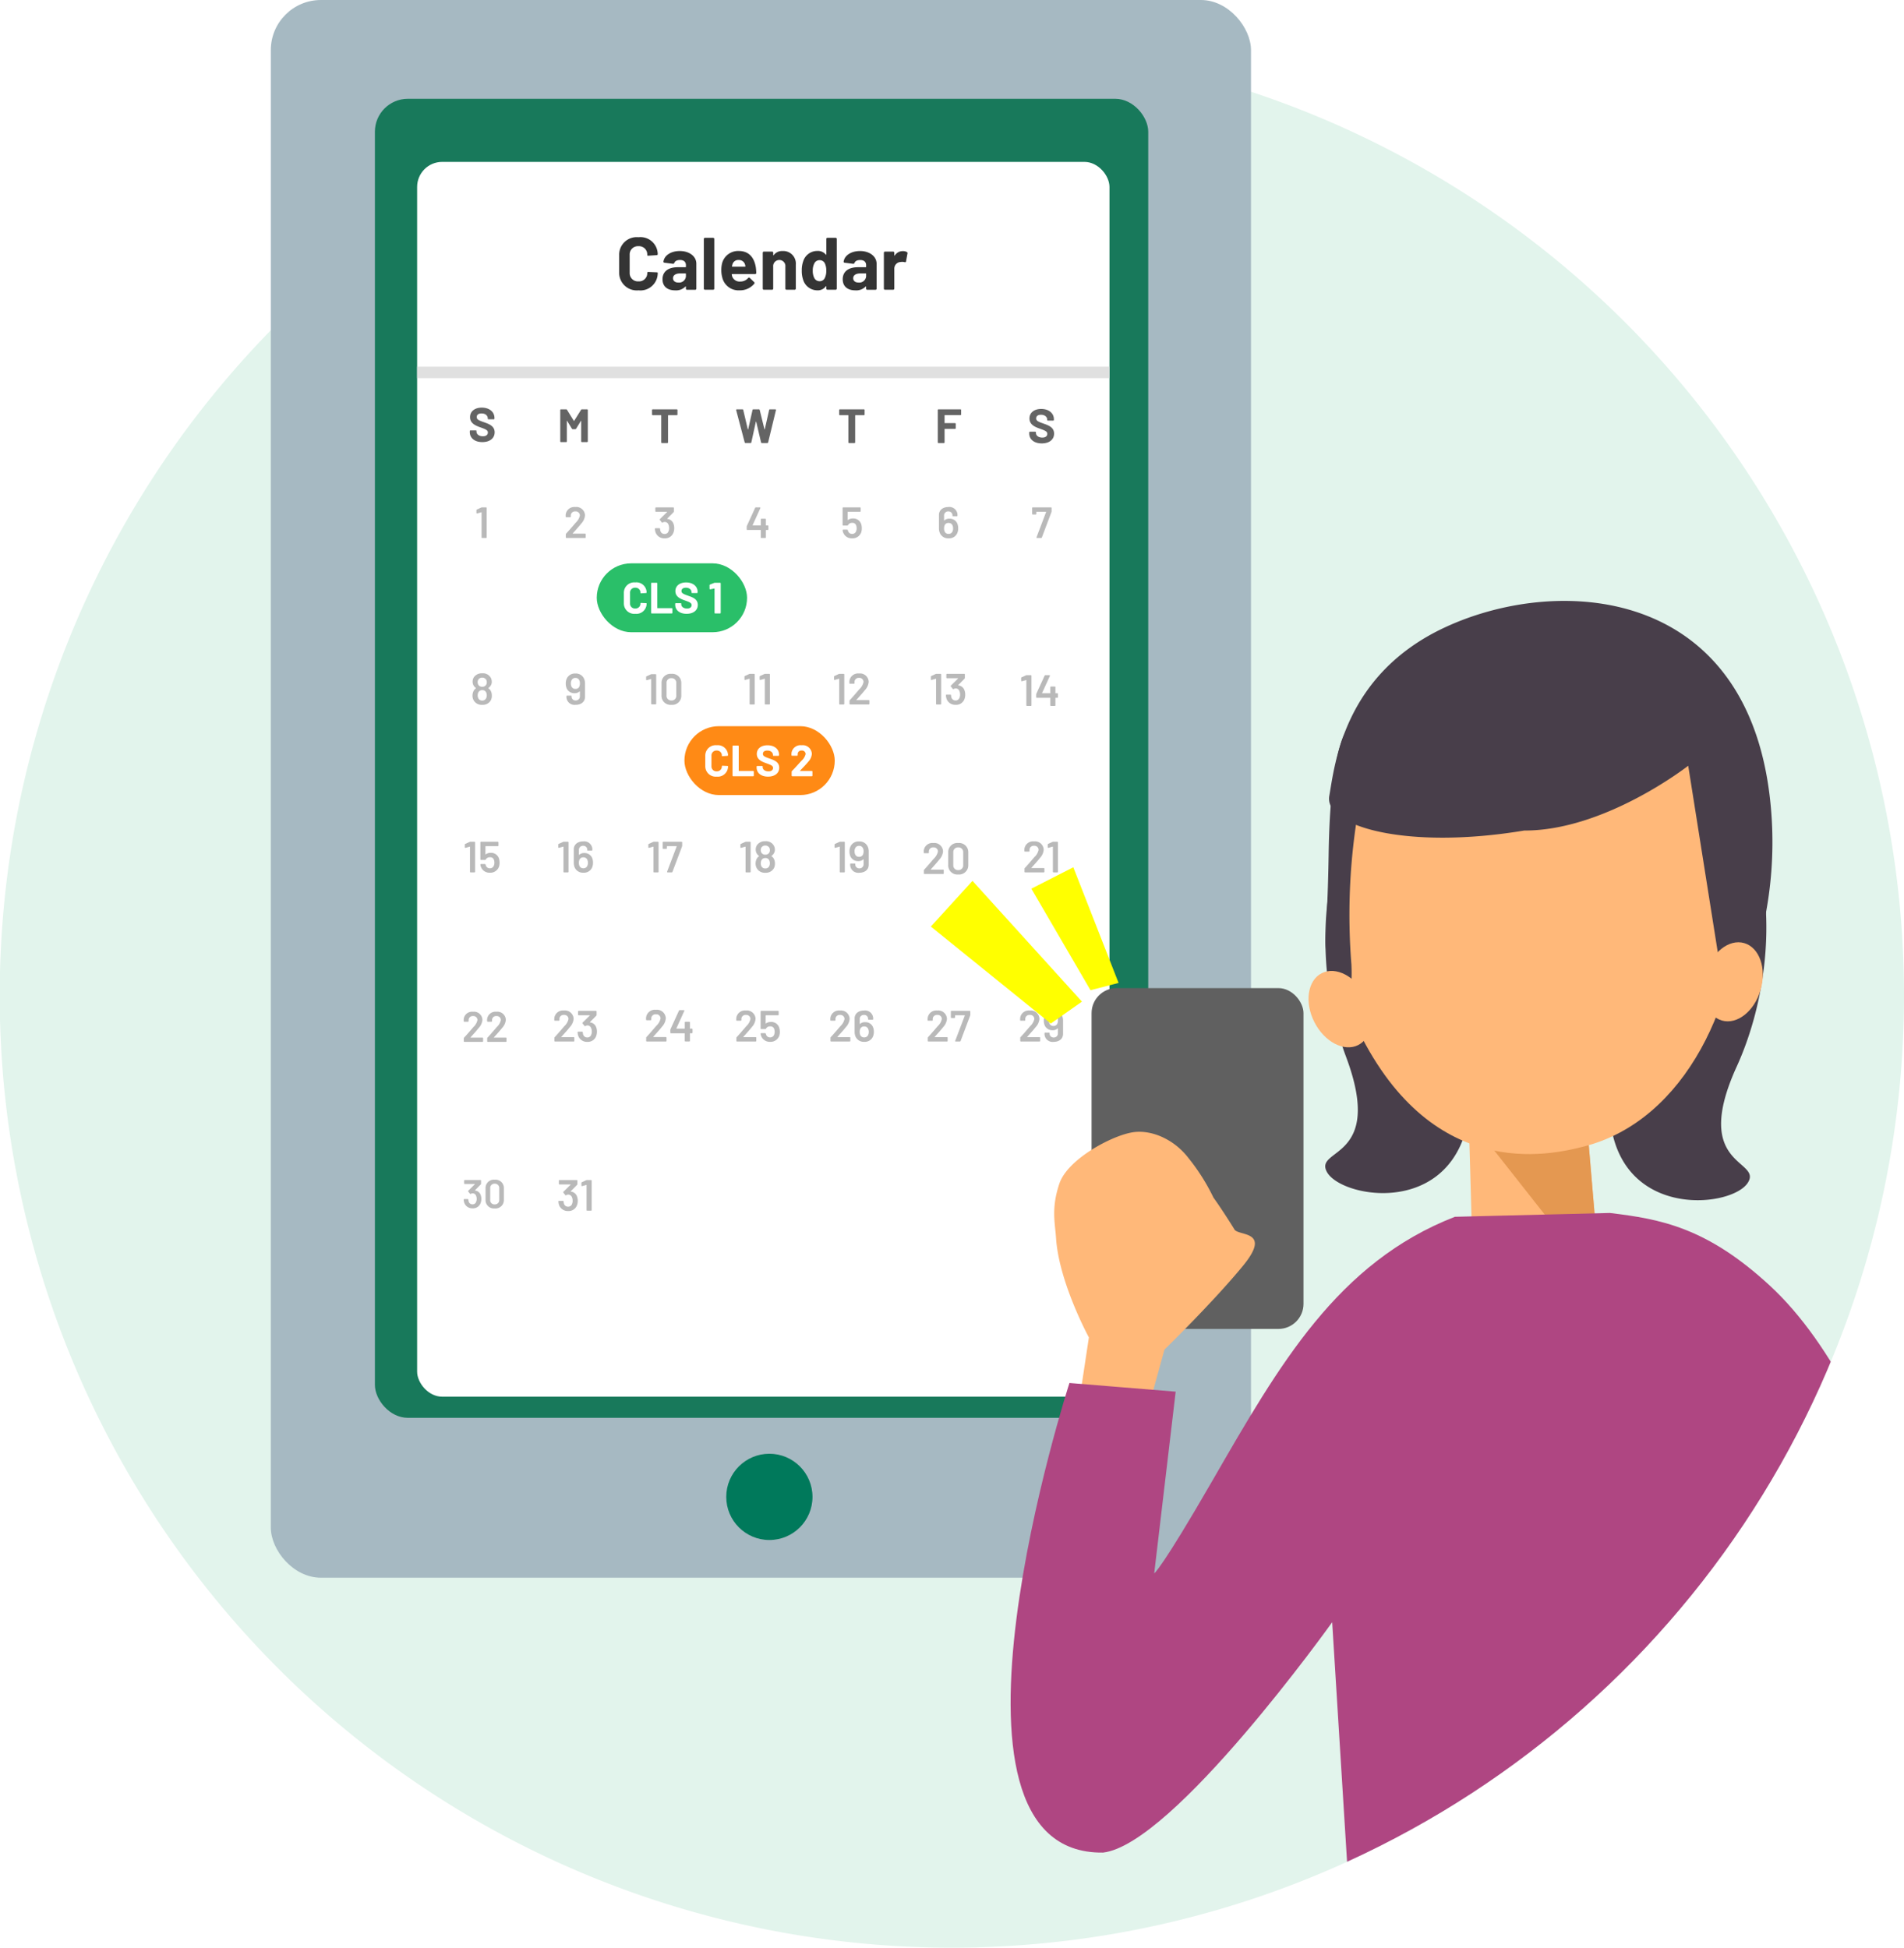
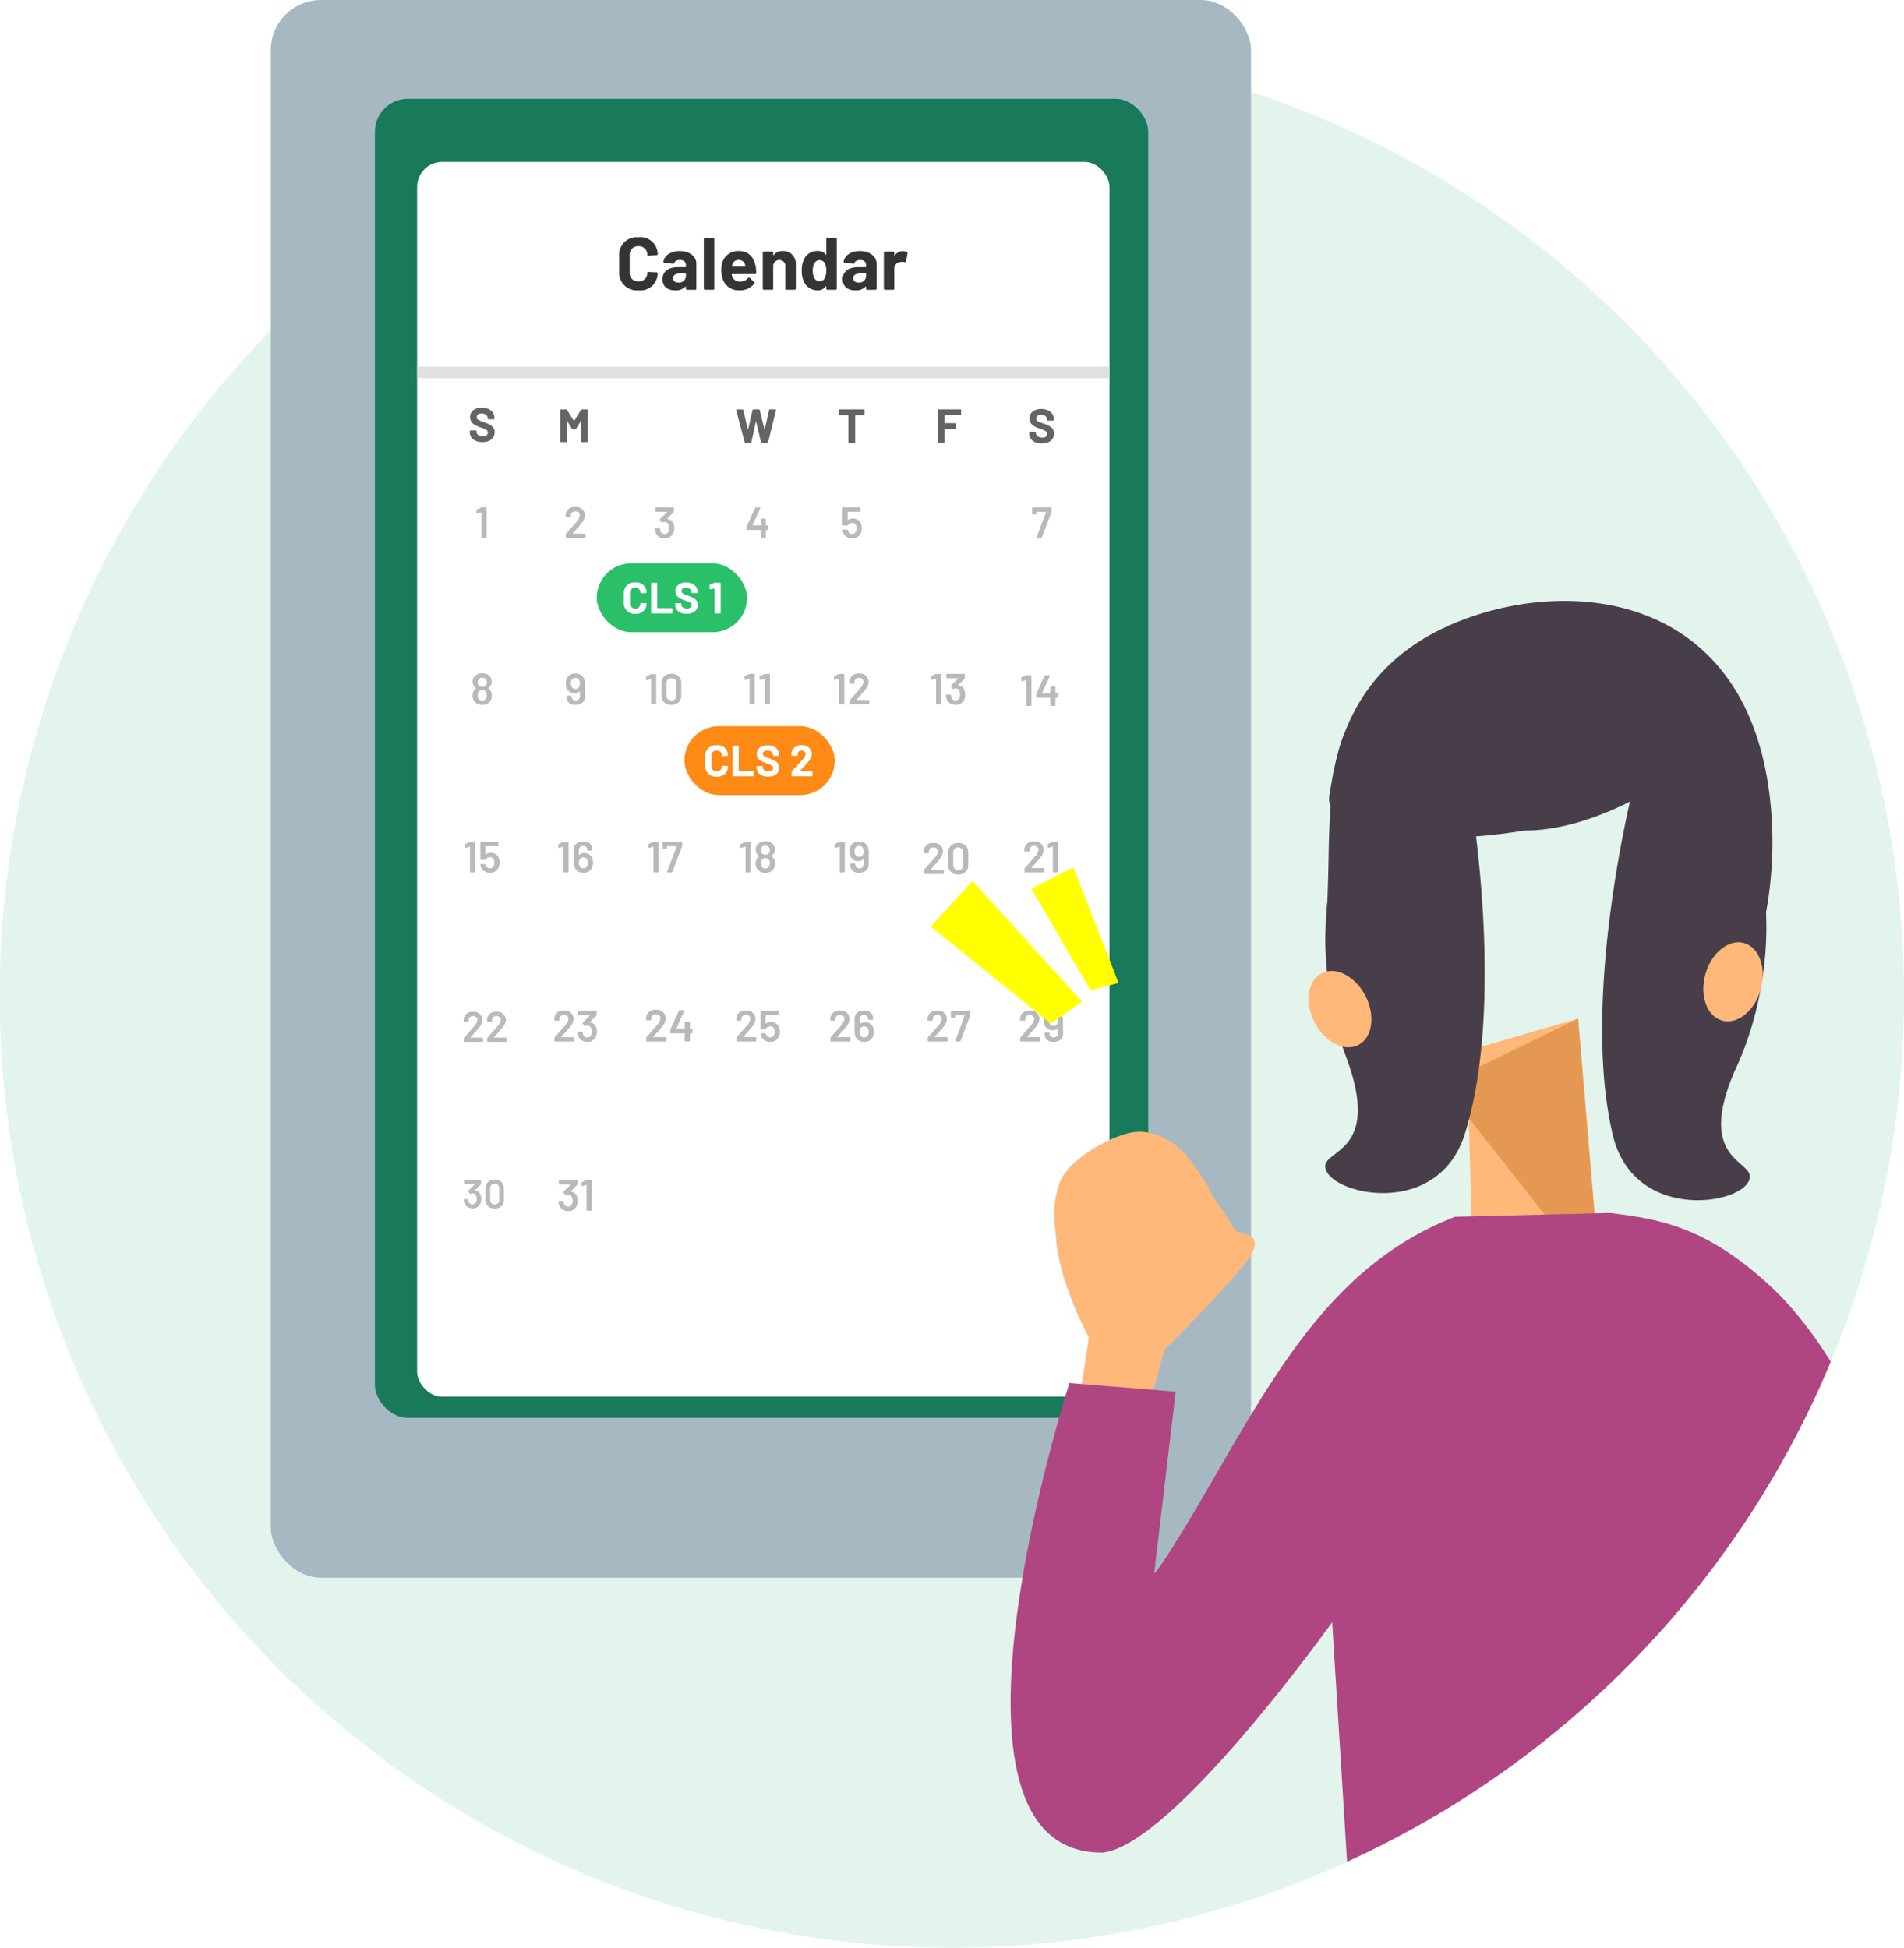
<svg xmlns="http://www.w3.org/2000/svg" width="304" height="311" viewBox="0 0 304 311">
  <defs>
    <filter id="zaseki_03" x="57.604" y="16.847" width="128.544" height="215.172" filterUnits="userSpaceOnUse">
      <feOffset dy="3" input="SourceAlpha" />
      <feGaussianBlur stdDeviation="3" result="blur" />
      <feFlood flood-opacity="0.161" />
      <feComposite operator="in" in2="blur" />
      <feComposite in="SourceGraphic" />
    </filter>
    <clipPath id="clip-path">
      <path id="zaseki_03-2" data-name="zaseki_03" d="M152,0A152.023,152.023,0,1,0,304,152.023,152.012,152.012,0,0,0,152,0Z" fill="#e2f4ec" />
    </clipPath>
    <filter id="zaseki_03-3" x="138.08" y="128.316" width="44.218" height="48.371" filterUnits="userSpaceOnUse">
      <feOffset dy="3" input="SourceAlpha" />
      <feGaussianBlur stdDeviation="3" result="blur-2" />
      <feFlood flood-opacity="0.161" />
      <feComposite operator="in" in2="blur-2" />
      <feComposite in="SourceGraphic" />
    </filter>
    <filter id="zaseki_03-4" x="155.203" y="129.224" width="33.039" height="38.017" filterUnits="userSpaceOnUse">
      <feOffset dy="3" input="SourceAlpha" />
      <feGaussianBlur stdDeviation="3" result="blur-3" />
      <feFlood flood-opacity="0.161" />
      <feComposite operator="in" in2="blur-3" />
      <feComposite in="SourceGraphic" />
    </filter>
  </defs>
  <g id="zaseki_03-5" data-name="zaseki_03" transform="translate(-63.721 5743.954)">
    <path id="zaseki_03-6" data-name="zaseki_03" d="M152,0A152.023,152.023,0,1,0,304,152.023,152.012,152.012,0,0,0,152,0Z" transform="translate(63.721 -5737)" fill="#e2f4ec" />
    <g id="zaseki_03-7" data-name="zaseki_03" transform="translate(106.961 -5743.954)">
      <rect id="zaseki_03-8" data-name="zaseki_03" width="156.498" height="251.925" rx="8" fill="#a6b9c2" />
-       <ellipse id="zaseki_03-9" data-name="zaseki_03" cx="6.885" cy="6.885" rx="6.885" ry="6.885" transform="translate(72.716 232.134)" fill="#00795b" />
      <rect id="zaseki_03-10" data-name="zaseki_03" width="123.474" height="210.62" rx="5.259" transform="translate(16.618 15.775)" fill="#18795b" />
      <g transform="matrix(1, 0, 0, 1, -43.24, 0)" filter="url(#zaseki_03)">
        <rect id="zaseki_03-11" data-name="zaseki_03" width="110.544" height="197.172" rx="4" transform="translate(66.6 22.85)" fill="#fff" />
      </g>
      <path id="zaseki_03-12" data-name="zaseki_03" d="M-.839-2.283c1.207,0,1.968-.623,1.968-1.561,0-1.046-.969-1.345-1.668-1.6-.853-.3-1.192-.438-1.192-.838,0-.361.277-.577.769-.577.646,0,.992.377.992.777V-6c0,.046.046.077.131.077H.968A.118.118,0,0,0,1.1-6.058v-.077C1.1-7.127.26-7.788-.924-7.788c-1.1,0-1.876.577-1.876,1.522,0,1.015.923,1.376,1.722,1.653.73.269,1.123.407,1.123.8,0,.308-.215.6-.8.6-.623,0-1.015-.338-1.015-.73v-.108c0-.062-.046-.1-.131-.1h-.807a.118.118,0,0,0-.131.131v.131C-2.838-2.913-2.046-2.283-.839-2.283Z" transform="translate(34.609 72.876)" fill="#646464" />
      <path id="zaseki_03-13" data-name="zaseki_03" d="M-.563-6.972l-.678.308a.128.128,0,0,0-.084.126v.405a.091.091,0,0,0,.126.1l.65-.182A.035.035,0,0,1-.5-6.182v3.963a.1.1,0,0,0,.112.112H.2a.1.1,0,0,0,.112-.112V-6.888A.1.1,0,0,0,.2-7H-.43A.284.284,0,0,0-.563-6.972Z" transform="translate(34.153 88.017)" fill="#b9b9b9" />
      <path id="zaseki_03-14" data-name="zaseki_03" d="M.718-4.261a1.036,1.036,0,0,0-.4-.461c-.028-.014-.028-.035,0-.049a1.569,1.569,0,0,0,.363-.384,1.114,1.114,0,0,0,.175-.615A1.35,1.35,0,0,0,.7-6.407,1.422,1.422,0,0,0-.673-7.12a1.542,1.542,0,0,0-1.314.6,1.287,1.287,0,0,0-.217.741,1.222,1.222,0,0,0,.182.65,1.274,1.274,0,0,0,.342.356.033.033,0,0,1,0,.056,1.123,1.123,0,0,0-.384.44,1.684,1.684,0,0,0-.161.72,1.484,1.484,0,0,0,.182.734A1.448,1.448,0,0,0-.68-2.087,1.471,1.471,0,0,0,.69-2.793a1.489,1.489,0,0,0,.175-.755A1.561,1.561,0,0,0,.718-4.261ZM-1.309-6.086a.683.683,0,0,1,.636-.342.705.705,0,0,1,.65.356.8.8,0,0,1,.084.37.761.761,0,0,1-.1.405.694.694,0,0,1-.629.322.694.694,0,0,1-.615-.3A.8.8,0,0,1-1.4-5.694.79.79,0,0,1-1.309-6.086ZM-.093-3.059a.661.661,0,0,1-.58.287.655.655,0,0,1-.594-.308,1.022,1.022,0,0,1-.126-.538,1.045,1.045,0,0,1,.084-.419.661.661,0,0,1,.636-.4.647.647,0,0,1,.65.405,1.092,1.092,0,0,1,.077.4A.98.98,0,0,1-.093-3.059Z" transform="translate(34.424 114.635)" fill="#b9b9b9" />
      <path id="zaseki_03-15" data-name="zaseki_03" d="M-3.213-6.972l-.678.308a.128.128,0,0,0-.084.126v.405a.091.091,0,0,0,.126.1l.65-.182a.035.035,0,0,1,.049.035v3.963a.1.1,0,0,0,.112.112h.587a.1.1,0,0,0,.112-.112V-6.888A.1.1,0,0,0-2.451-7H-3.08A.284.284,0,0,0-3.213-6.972Zm4.7,2.67a1.32,1.32,0,0,0-1.342-.93,1.328,1.328,0,0,0-.783.238c-.028.021-.049.014-.049-.021l.007-1.244A.045.045,0,0,1-.641-6.3H1.281a.1.1,0,0,0,.112-.112v-.475A.1.1,0,0,0,1.281-7H-1.382a.1.1,0,0,0-.112.112v2.677a.1.1,0,0,0,.112.112h.636A.128.128,0,0,0-.62-4.183a.7.7,0,0,1,.65-.342.609.609,0,0,1,.664.475,1.529,1.529,0,0,1,.056.412,1.29,1.29,0,0,1-.063.377.662.662,0,0,1-.657.5A.652.652,0,0,1-.627-3.24a.341.341,0,0,0-.028-.077.178.178,0,0,0-.014-.049.113.113,0,0,0-.112-.077h-.608a.1.1,0,0,0-.1.119A1.365,1.365,0,0,0-1.41-3a1.454,1.454,0,0,0,1.44.944A1.464,1.464,0,0,0,1.484-3.03a2.1,2.1,0,0,0,.091-.622A2.334,2.334,0,0,0,1.484-4.3Z" transform="translate(34.951 141.411)" fill="#b9b9b9" />
      <path id="zaseki_03-16" data-name="zaseki_03" d="M-5.415-2.988h2.861A.1.1,0,0,0-2.445-3.1v-.461a.1.1,0,0,0-.108-.108H-4.425c-.034,0-.047-.02-.02-.047.475-.529.922-1.017,1.3-1.5a2.144,2.144,0,0,0,.59-1.281,1.342,1.342,0,0,0-1.5-1.3A1.338,1.338,0,0,0-5.544-6.581v.264a.1.1,0,0,0,.108.108h.576a.1.1,0,0,0,.108-.108v-.149a.635.635,0,0,1,.7-.644.638.638,0,0,1,.705.631,2.1,2.1,0,0,1-.624,1.1c-.468.536-.956,1.126-1.5,1.709a.16.16,0,0,0-.054.129V-3.1A.1.1,0,0,0-5.415-2.988Zm3.736,0H1.182A.1.1,0,0,0,1.291-3.1v-.461a.1.1,0,0,0-.108-.108H-.689c-.034,0-.047-.02-.02-.047.475-.529.922-1.017,1.3-1.5a2.144,2.144,0,0,0,.59-1.281,1.342,1.342,0,0,0-1.5-1.3A1.338,1.338,0,0,0-1.808-6.581v.264a.1.1,0,0,0,.108.108h.576a.1.1,0,0,0,.108-.108v-.149a.635.635,0,0,1,.7-.644.638.638,0,0,1,.705.631,2.1,2.1,0,0,1-.624,1.1c-.468.536-.956,1.126-1.5,1.709a.16.16,0,0,0-.054.129V-3.1A.1.1,0,0,0-1.679-2.988Z" transform="translate(36.339 169.352)" fill="#b9b9b9" />
      <path id="zaseki_03-17" data-name="zaseki_03" d="M-2.411-4.686a1.056,1.056,0,0,0-.855-.658c-.038-.006-.051-.032-.032-.051l.913-.926a.19.19,0,0,0,.051-.128v-.479a.094.094,0,0,0-.1-.1h-2.5a.094.094,0,0,0-.1.1v.434a.094.094,0,0,0,.1.1h1.583c.032,0,.045.019.019.045L-4.358-5.331a.1.1,0,0,0-.013.147l.268.338a.1.1,0,0,0,.14.026A.523.523,0,0,1-3.707-4.9a.569.569,0,0,1,.568.358A1.264,1.264,0,0,1-3.03-4a1.115,1.115,0,0,1-.1.472.566.566,0,0,1-.575.383.6.6,0,0,1-.6-.441,1.4,1.4,0,0,1-.051-.3.1.1,0,0,0-.109-.1H-5a.094.094,0,0,0-.1.1,2.215,2.215,0,0,0,.089.492A1.337,1.337,0,0,0-3.7-2.509a1.288,1.288,0,0,0,1.3-.843,1.86,1.86,0,0,0,.115-.632A1.814,1.814,0,0,0-2.411-4.686Zm2.254,2.2a1.342,1.342,0,0,0,1.468-1.4v-1.8A1.334,1.334,0,0,0-.157-7.08,1.324,1.324,0,0,0-1.613-5.695v1.8A1.332,1.332,0,0,0-.157-2.49Zm0-.645a.672.672,0,0,1-.715-.721V-5.72a.672.672,0,0,1,.715-.721A.679.679,0,0,1,.57-5.72v1.864A.679.679,0,0,1-.157-3.135Z" transform="translate(35.9 195.452)" fill="#b9b9b9" />
      <path id="zaseki_03-18" data-name="zaseki_03" d="M-3.395-3.166h.8a.114.114,0,0,0,.127-.127V-6.531c0-.045.03-.052.052-.015l.748,1.234a.158.158,0,0,0,.15.082h.381a.158.158,0,0,0,.15-.082l.755-1.234c.022-.037.052-.03.052.015v3.237a.114.114,0,0,0,.127.127h.8a.114.114,0,0,0,.127-.127V-8.273A.114.114,0,0,0,.747-8.4h-.8a.158.158,0,0,0-.15.082L-1.3-6.568a.031.031,0,0,1-.06,0L-2.445-8.318a.158.158,0,0,0-.15-.082h-.8a.114.114,0,0,0-.127.127v4.979A.114.114,0,0,0-3.395-3.166Z" transform="translate(49.736 73.76)" fill="#646464" />
      <path id="zaseki_03-19" data-name="zaseki_03" d="M-2.152-2.131H.8a.1.1,0,0,0,.112-.112v-.475A.1.1,0,0,0,.8-2.83H-1.132c-.035,0-.049-.021-.021-.049C-.663-3.424-.2-3.928.189-4.424A2.211,2.211,0,0,0,.8-5.745,1.383,1.383,0,0,0-.747-7.08,1.379,1.379,0,0,0-2.285-5.836v.273a.1.1,0,0,0,.112.112h.594a.1.1,0,0,0,.112-.112v-.154a.655.655,0,0,1,.72-.664.658.658,0,0,1,.727.65A2.163,2.163,0,0,1-.663-4.6c-.482.552-.986,1.16-1.545,1.761a.165.165,0,0,0-.056.133v.461A.1.1,0,0,0-2.152-2.131Z" transform="translate(49.364 88.04)" fill="#b9b9b9" />
      <path id="zaseki_03-20" data-name="zaseki_03" d="M.692-6.154A1.42,1.42,0,0,0-.734-7.07a1.407,1.407,0,0,0-1.391.846,1.879,1.879,0,0,0-.14.748,1.865,1.865,0,0,0,.189.867A1.314,1.314,0,0,0-.86-3.932a1.114,1.114,0,0,0,.8-.28c.028-.021.049-.014.049.021v.755a.642.642,0,0,1-.678.664.622.622,0,0,1-.657-.636v-.07c0-.042-.042-.063-.112-.063h-.587a.1.1,0,0,0-.112.112V-3.3A1.292,1.292,0,0,0-.692-2.072c.888,0,1.5-.5,1.5-1.265V-5.469A1.93,1.93,0,0,0,.692-6.154Zm-.8,1.188a.635.635,0,0,1-.615.349.651.651,0,0,1-.608-.336,1.175,1.175,0,0,1-.119-.538,1.1,1.1,0,0,1,.1-.5.646.646,0,0,1,.622-.377A.631.631,0,0,1-.1-5.98a1.077,1.077,0,0,1,.091.468A1.266,1.266,0,0,1-.112-4.966Z" transform="translate(49.358 114.619)" fill="#b9b9b9" />
      <path id="zaseki_03-21" data-name="zaseki_03" d="M-3.208-7l-.678.308a.128.128,0,0,0-.084.126v.405a.091.091,0,0,0,.126.1l.65-.182a.035.035,0,0,1,.049.035v3.963a.1.1,0,0,0,.112.112h.587a.1.1,0,0,0,.112-.112V-6.912a.1.1,0,0,0-.112-.112h-.629A.284.284,0,0,0-3.208-7ZM1.384-4.543A1.314,1.314,0,0,0,.168-5.221a1.114,1.114,0,0,0-.8.28c-.028.021-.049.014-.049-.021v-.755a.642.642,0,0,1,.678-.664.622.622,0,0,1,.657.636v.063c0,.042.042.07.112.07h.587a.1.1,0,0,0,.112-.112V-5.85A1.292,1.292,0,0,0,0-7.08c-.888,0-1.5.5-1.5,1.265v2.132A1.93,1.93,0,0,0-1.384-3a1.42,1.42,0,0,0,1.426.916,1.407,1.407,0,0,0,1.391-.846,1.879,1.879,0,0,0,.14-.748A1.865,1.865,0,0,0,1.384-4.543ZM.657-3.166a.646.646,0,0,1-.622.377.631.631,0,0,1-.629-.384,1.077,1.077,0,0,1-.091-.468,1.266,1.266,0,0,1,.1-.545.635.635,0,0,1,.615-.349A.651.651,0,0,1,.643-4.2a1.175,1.175,0,0,1,.119.538A1.1,1.1,0,0,1,.657-3.166Z" transform="translate(49.871 141.435)" fill="#b9b9b9" />
      <path id="zaseki_03-22" data-name="zaseki_03" d="M-4.752-2.131H-1.8a.1.1,0,0,0,.112-.112v-.475A.1.1,0,0,0-1.8-2.83H-3.732c-.035,0-.049-.021-.021-.049.489-.545.951-1.048,1.342-1.545A2.211,2.211,0,0,0-1.8-5.745,1.383,1.383,0,0,0-3.347-7.08,1.379,1.379,0,0,0-4.885-5.836v.273a.1.1,0,0,0,.112.112h.594a.1.1,0,0,0,.112-.112v-.154a.655.655,0,0,1,.72-.664.658.658,0,0,1,.727.65A2.163,2.163,0,0,1-3.263-4.6c-.482.552-.986,1.16-1.545,1.761a.165.165,0,0,0-.056.133v.461A.1.1,0,0,0-4.752-2.131ZM1.783-4.459a1.156,1.156,0,0,0-.937-.72C.8-5.186.791-5.214.812-5.235l1-1.013a.208.208,0,0,0,.056-.14v-.524a.1.1,0,0,0-.112-.112H-.978a.1.1,0,0,0-.112.112v.475a.1.1,0,0,0,.112.112H.756c.035,0,.049.021.021.049L-.349-5.165A.112.112,0,0,0-.363-5l.294.37a.1.1,0,0,0,.154.028A.572.572,0,0,1,.364-4.7a.623.623,0,0,1,.622.391,1.384,1.384,0,0,1,.119.594,1.221,1.221,0,0,1-.1.517.619.619,0,0,1-.629.419.652.652,0,0,1-.657-.482,1.532,1.532,0,0,1-.056-.329A.108.108,0,0,0-.461-3.7h-.594a.1.1,0,0,0-.112.112,2.425,2.425,0,0,0,.1.538,1.464,1.464,0,0,0,1.44.972A1.41,1.41,0,0,0,1.8-3a2.037,2.037,0,0,0,.126-.692A1.986,1.986,0,0,0,1.783-4.459Z" transform="translate(50.147 168.439)" fill="#b9b9b9" />
      <path id="zaseki_03-23" data-name="zaseki_03" d="M-1-4.435a1.156,1.156,0,0,0-.937-.72c-.042-.007-.056-.035-.035-.056l1-1.013a.208.208,0,0,0,.056-.14v-.524A.1.1,0,0,0-1.028-7H-3.761a.1.1,0,0,0-.112.112v.475a.1.1,0,0,0,.112.112h1.733c.035,0,.049.021.021.049L-3.132-5.141a.112.112,0,0,0-.014.161l.294.37a.1.1,0,0,0,.154.028.572.572,0,0,1,.28-.091.623.623,0,0,1,.622.391,1.384,1.384,0,0,1,.119.594,1.221,1.221,0,0,1-.1.517.619.619,0,0,1-.629.419.652.652,0,0,1-.657-.482,1.532,1.532,0,0,1-.056-.329.108.108,0,0,0-.119-.112h-.594a.1.1,0,0,0-.112.112,2.425,2.425,0,0,0,.1.538,1.464,1.464,0,0,0,1.44.972A1.41,1.41,0,0,0-.986-2.974a2.037,2.037,0,0,0,.126-.692A1.986,1.986,0,0,0-1-4.435ZM.488-6.972l-.678.308a.128.128,0,0,0-.084.126v.405a.091.091,0,0,0,.126.1L.5-6.217a.035.035,0,0,1,.049.035v3.963a.1.1,0,0,0,.112.112H1.25a.1.1,0,0,0,.112-.112V-6.888A.1.1,0,0,0,1.25-7H.621A.284.284,0,0,0,.488-6.972Z" transform="translate(49.865 195.428)" fill="#b9b9b9" opacity="0.997" />
-       <path id="zaseki_03-24" data-name="zaseki_03" d="M1.019-7.7h-3.8a.118.118,0,0,0-.131.131v.677a.118.118,0,0,0,.131.131h1.292a.041.041,0,0,1,.046.046v4.267a.118.118,0,0,0,.131.131h.823a.118.118,0,0,0,.131-.131V-6.716a.041.041,0,0,1,.046-.046h1.33a.118.118,0,0,0,.131-.131v-.677A.118.118,0,0,0,1.019-7.7Z" transform="translate(63.779 73.06)" fill="#646464" />
      <path id="zaseki_03-25" data-name="zaseki_03" d="M.685-4.435a1.156,1.156,0,0,0-.937-.72c-.042-.007-.056-.035-.035-.056l1-1.013a.208.208,0,0,0,.056-.14v-.524A.1.1,0,0,0,.657-7H-2.076a.1.1,0,0,0-.112.112v.475a.1.1,0,0,0,.112.112H-.343c.035,0,.049.021.021.049L-1.447-5.141a.112.112,0,0,0-.014.161l.294.37a.1.1,0,0,0,.154.028.572.572,0,0,1,.28-.091.623.623,0,0,1,.622.391,1.384,1.384,0,0,1,.119.594,1.221,1.221,0,0,1-.1.517.619.619,0,0,1-.629.419.652.652,0,0,1-.657-.482,1.532,1.532,0,0,1-.056-.329.108.108,0,0,0-.119-.112h-.594a.1.1,0,0,0-.112.112,2.425,2.425,0,0,0,.1.538,1.464,1.464,0,0,0,1.44.972A1.41,1.41,0,0,0,.7-2.974a2.037,2.037,0,0,0,.126-.692A1.986,1.986,0,0,0,.685-4.435Z" transform="translate(63.585 88.017)" fill="#b9b9b9" />
      <path id="zaseki_03-26" data-name="zaseki_03" d="M-3.831-7.705l-.668.3a.126.126,0,0,0-.083.124v.4a.09.09,0,0,0,.124.1l.64-.179a.035.035,0,0,1,.048.034v3.9a.1.1,0,0,0,.11.11h.578a.1.1,0,0,0,.11-.11v-4.6a.1.1,0,0,0-.11-.11H-3.7A.279.279,0,0,0-3.831-7.705ZM-.548-2.839A1.446,1.446,0,0,0,1.035-4.354V-6.294A1.438,1.438,0,0,0-.548-7.788,1.427,1.427,0,0,0-2.118-6.294v1.941A1.436,1.436,0,0,0-.548-2.839Zm0-.7a.724.724,0,0,1-.771-.778v-2.01A.724.724,0,0,1-.548-7.1a.732.732,0,0,1,.785.778v2.01A.732.732,0,0,1-.548-3.535Z" transform="translate(64.503 115.387)" fill="#b9b9b9" />
      <path id="zaseki_03-27" data-name="zaseki_03" d="M-3-6.972l-.678.308a.128.128,0,0,0-.084.126v.405a.091.091,0,0,0,.126.1l.65-.182a.035.035,0,0,1,.049.035v3.963a.1.1,0,0,0,.112.112h.587a.1.1,0,0,0,.112-.112V-6.888A.1.1,0,0,0-2.241-7H-2.87A.284.284,0,0,0-3-6.972ZM-.669-2.107H-.04A.137.137,0,0,0,.093-2.2l1.524-4.04a.451.451,0,0,0,.028-.133v-.517A.1.1,0,0,0,1.533-7H-1.354a.1.1,0,0,0-.112.112v.909a.1.1,0,0,0,.112.112h.447A.1.1,0,0,0-.794-5.98v-.28A.04.04,0,0,1-.752-6.3H.736c.028,0,.035.021.028.049L-.759-2.233C-.787-2.149-.752-2.107-.669-2.107Z" transform="translate(64.036 141.411)" fill="#b9b9b9" />
      <path id="zaseki_03-28" data-name="zaseki_03" d="M-5.6-2.722h3.02a.105.105,0,0,0,.114-.114v-.487a.105.105,0,0,0-.114-.114H-4.556c-.036,0-.05-.021-.021-.05.5-.558.973-1.073,1.374-1.581a2.263,2.263,0,0,0,.623-1.352A1.416,1.416,0,0,0-4.162-7.788,1.412,1.412,0,0,0-5.736-6.514v.279a.105.105,0,0,0,.114.114h.608A.105.105,0,0,0-4.9-6.235v-.157a.67.67,0,0,1,.737-.68.673.673,0,0,1,.744.666,2.215,2.215,0,0,1-.658,1.159c-.494.565-1.009,1.188-1.581,1.8a.169.169,0,0,0-.057.136v.472A.105.105,0,0,0-5.6-2.722ZM1.577-4.782H1.319a.041.041,0,0,1-.043-.043v-.937a.105.105,0,0,0-.114-.114h-.6a.105.105,0,0,0-.114.114v.937A.038.038,0,0,1,.4-4.782H-.849c-.029,0-.05-.014-.036-.05L.368-7.595c.036-.086,0-.136-.086-.136H-.355a.122.122,0,0,0-.129.086L-1.829-4.7a.29.29,0,0,0-.029.136v.415a.105.105,0,0,0,.114.114H.4A.038.038,0,0,1,.446-4v1.159a.105.105,0,0,0,.114.114h.6a.105.105,0,0,0,.114-.114V-4a.038.038,0,0,1,.043-.043h.258a.105.105,0,0,0,.114-.114v-.515A.105.105,0,0,0,1.577-4.782Z" transform="translate(65.645 169.03)" fill="#b9b9b9" />
      <path id="zaseki_03-29" data-name="zaseki_03" d="M-3.454-3.018h.784a.128.128,0,0,0,.138-.115L-1.816-6.4c.008-.046.054-.038.062,0l.769,3.268a.136.136,0,0,0,.146.115H.006a.136.136,0,0,0,.146-.115L1.39-8.254c.023-.085-.015-.146-.108-.146H.444a.128.128,0,0,0-.138.115L-.386-5.217c-.008.038-.046.046-.054,0l-.754-3.068A.136.136,0,0,0-1.34-8.4h-.869a.128.128,0,0,0-.138.115l-.692,3.068a.031.031,0,0,1-.062,0l-.723-3.068A.128.128,0,0,0-3.961-8.4h-.877a.108.108,0,0,0-.115.146L-3.6-3.133A.142.142,0,0,0-3.454-3.018Z" transform="translate(79.256 73.76)" fill="#646464" />
      <path id="zaseki_03-30" data-name="zaseki_03" d="M.805-4.12H.553a.04.04,0,0,1-.042-.042v-.916A.1.1,0,0,0,.4-5.19H-.188A.1.1,0,0,0-.3-5.078v.916a.037.037,0,0,1-.042.042H-1.564c-.028,0-.049-.014-.035-.049l1.223-2.7C-.341-6.951-.376-7-.46-7h-.622a.12.12,0,0,0-.126.084L-2.522-4.043a.284.284,0,0,0-.028.133v.405a.1.1,0,0,0,.112.112h2.1A.037.037,0,0,1-.3-3.351v1.132a.1.1,0,0,0,.112.112H.4a.1.1,0,0,0,.112-.112V-3.351a.037.037,0,0,1,.042-.042H.805a.1.1,0,0,0,.112-.112v-.5A.1.1,0,0,0,.805-4.12Z" transform="translate(78.531 88.017)" fill="#b9b9b9" />
      <path id="zaseki_03-31" data-name="zaseki_03" d="M-2.3-6.972l-.678.308a.128.128,0,0,0-.084.126v.405a.091.091,0,0,0,.126.1l.65-.182a.035.035,0,0,1,.049.035v3.963a.1.1,0,0,0,.112.112h.587a.1.1,0,0,0,.112-.112V-6.888A.1.1,0,0,0-1.536-7h-.629A.284.284,0,0,0-2.3-6.972Zm2.425,0-.678.308a.128.128,0,0,0-.084.126v.405a.091.091,0,0,0,.126.1l.65-.182a.035.035,0,0,1,.049.035v3.963A.1.1,0,0,0,.3-2.107H.889A.1.1,0,0,0,1-2.219V-6.888A.1.1,0,0,0,.889-7H.26A.284.284,0,0,0,.127-6.972Z" transform="translate(78.684 114.599)" fill="#b9b9b9" />
      <path id="zaseki_03-32" data-name="zaseki_03" d="M-3.228-7.008l-.678.308a.128.128,0,0,0-.084.126v.405a.091.091,0,0,0,.126.1l.65-.182a.035.035,0,0,1,.049.035v3.963a.1.1,0,0,0,.112.112h.587a.1.1,0,0,0,.112-.112V-6.924a.1.1,0,0,0-.112-.112H-3.1A.284.284,0,0,0-3.228-7.008ZM1.378-4.261a1.036,1.036,0,0,0-.4-.461c-.028-.014-.028-.035,0-.049a1.569,1.569,0,0,0,.363-.384,1.114,1.114,0,0,0,.175-.615,1.35,1.35,0,0,0-.161-.636A1.422,1.422,0,0,0-.013-7.12a1.542,1.542,0,0,0-1.314.6,1.287,1.287,0,0,0-.217.741,1.222,1.222,0,0,0,.182.65,1.274,1.274,0,0,0,.342.356.033.033,0,0,1,0,.056,1.123,1.123,0,0,0-.384.44,1.684,1.684,0,0,0-.161.72,1.484,1.484,0,0,0,.182.734A1.448,1.448,0,0,0-.02-2.087a1.471,1.471,0,0,0,1.37-.706,1.489,1.489,0,0,0,.175-.755A1.561,1.561,0,0,0,1.378-4.261ZM-.649-6.086a.683.683,0,0,1,.636-.342.705.705,0,0,1,.65.356.8.8,0,0,1,.084.37.761.761,0,0,1-.1.405.694.694,0,0,1-.629.322.694.694,0,0,1-.615-.3A.8.8,0,0,1-.74-5.694.79.79,0,0,1-.649-6.086ZM.567-3.059a.661.661,0,0,1-.58.287A.655.655,0,0,1-.607-3.08a1.022,1.022,0,0,1-.126-.538,1.045,1.045,0,0,1,.084-.419.661.661,0,0,1,.636-.4.647.647,0,0,1,.65.405,1.092,1.092,0,0,1,.077.4A.98.98,0,0,1,.567-3.059Z" transform="translate(78.964 141.447)" fill="#b9b9b9" />
      <path id="zaseki_03-33" data-name="zaseki_03" d="M-4.8-2.131h2.95a.1.1,0,0,0,.112-.112v-.475a.1.1,0,0,0-.112-.112H-3.782c-.035,0-.049-.021-.021-.049.489-.545.951-1.048,1.342-1.545a2.211,2.211,0,0,0,.608-1.321A1.383,1.383,0,0,0-3.4-7.08,1.379,1.379,0,0,0-4.935-5.836v.273a.1.1,0,0,0,.112.112h.594a.1.1,0,0,0,.112-.112v-.154a.655.655,0,0,1,.72-.664.658.658,0,0,1,.727.65A2.163,2.163,0,0,1-3.313-4.6c-.482.552-.986,1.16-1.545,1.761a.165.165,0,0,0-.056.133v.461A.1.1,0,0,0-4.8-2.131ZM1.929-4.326a1.32,1.32,0,0,0-1.342-.93A1.328,1.328,0,0,0-.2-5.018C-.224-5-.245-5-.245-5.039l.007-1.244A.045.045,0,0,1-.2-6.325H1.726a.1.1,0,0,0,.112-.112v-.475a.1.1,0,0,0-.112-.112H-.937a.1.1,0,0,0-.112.112v2.677a.1.1,0,0,0,.112.112H-.3a.128.128,0,0,0,.126-.084.7.7,0,0,1,.65-.342.609.609,0,0,1,.664.475,1.529,1.529,0,0,1,.056.412,1.29,1.29,0,0,1-.063.377.662.662,0,0,1-.657.5.652.652,0,0,1-.657-.482A.341.341,0,0,0-.21-3.341a.178.178,0,0,0-.014-.049.113.113,0,0,0-.112-.077H-.944a.1.1,0,0,0-.1.119,1.365,1.365,0,0,0,.084.322,1.454,1.454,0,0,0,1.44.944,1.464,1.464,0,0,0,1.454-.972,2.1,2.1,0,0,0,.091-.622A2.334,2.334,0,0,0,1.929-4.326Z" transform="translate(79.249 168.439)" fill="#b9b9b9" />
      <path id="zaseki_03-34" data-name="zaseki_03" d="M1.019-7.7h-3.8a.118.118,0,0,0-.131.131v.677a.118.118,0,0,0,.131.131h1.292a.041.041,0,0,1,.046.046v4.267a.118.118,0,0,0,.131.131h.823a.118.118,0,0,0,.131-.131V-6.716a.041.041,0,0,1,.046-.046h1.33a.118.118,0,0,0,.131-.131v-.677A.118.118,0,0,0,1.019-7.7Z" transform="translate(93.657 73.06)" fill="#646464" />
      <path id="zaseki_03-35" data-name="zaseki_03" d="M.847-4.3A1.32,1.32,0,0,0-.5-5.232a1.328,1.328,0,0,0-.783.238c-.028.021-.049.014-.049-.021l.007-1.244A.045.045,0,0,1-1.278-6.3H.644a.1.1,0,0,0,.112-.112v-.475A.1.1,0,0,0,.644-7H-2.019a.1.1,0,0,0-.112.112v2.677a.1.1,0,0,0,.112.112h.636a.128.128,0,0,0,.126-.084.7.7,0,0,1,.65-.342.609.609,0,0,1,.664.475,1.529,1.529,0,0,1,.056.412,1.29,1.29,0,0,1-.063.377.662.662,0,0,1-.657.5.652.652,0,0,1-.657-.482.341.341,0,0,0-.028-.077.178.178,0,0,0-.014-.049.113.113,0,0,0-.112-.077h-.608a.1.1,0,0,0-.1.119A1.365,1.365,0,0,0-2.047-3a1.454,1.454,0,0,0,1.44.944A1.464,1.464,0,0,0,.847-3.03a2.1,2.1,0,0,0,.091-.622A2.334,2.334,0,0,0,.847-4.3Z" transform="translate(93.424 88.017)" fill="#b9b9b9" />
      <path id="zaseki_03-36" data-name="zaseki_03" d="M-3.318-7-4-6.689a.128.128,0,0,0-.084.126v.405a.091.091,0,0,0,.126.1l.65-.182a.035.035,0,0,1,.049.035v3.963a.1.1,0,0,0,.112.112h.587a.1.1,0,0,0,.112-.112V-6.912a.1.1,0,0,0-.112-.112h-.629A.284.284,0,0,0-3.318-7ZM-1.5-2.131h2.95a.1.1,0,0,0,.112-.112v-.475a.1.1,0,0,0-.112-.112H-.48c-.035,0-.049-.021-.021-.049C-.012-3.424.449-3.928.841-4.424a2.211,2.211,0,0,0,.608-1.321A1.383,1.383,0,0,0-.1-7.08,1.379,1.379,0,0,0-1.634-5.836v.273a.1.1,0,0,0,.112.112h.594a.1.1,0,0,0,.112-.112v-.154A.655.655,0,0,1-.1-6.381a.658.658,0,0,1,.727.65A2.163,2.163,0,0,1-.012-4.6C-.494-4.047-1-3.438-1.557-2.837a.165.165,0,0,0-.056.133v.461A.1.1,0,0,0-1.5-2.131Z" transform="translate(94.01 114.623)" fill="#b9b9b9" />
      <path id="zaseki_03-37" data-name="zaseki_03" d="M-3.2-6.993l-.678.308a.128.128,0,0,0-.084.126v.405a.091.091,0,0,0,.126.1l.65-.182a.035.035,0,0,1,.049.035V-2.24a.1.1,0,0,0,.112.112h.587a.1.1,0,0,0,.112-.112V-6.909a.1.1,0,0,0-.112-.112h-.629A.284.284,0,0,0-3.2-6.993Zm4.571.839A1.42,1.42,0,0,0-.053-7.07a1.407,1.407,0,0,0-1.391.846,1.879,1.879,0,0,0-.14.748,1.865,1.865,0,0,0,.189.867,1.314,1.314,0,0,0,1.216.678,1.114,1.114,0,0,0,.8-.28c.028-.021.049-.014.049.021v.755A.642.642,0,0,1,0-2.771a.622.622,0,0,1-.657-.636v-.07c0-.042-.042-.063-.112-.063H-1.36a.1.1,0,0,0-.112.112V-3.3A1.292,1.292,0,0,0-.011-2.072c.888,0,1.5-.5,1.5-1.265V-5.469A1.93,1.93,0,0,0,1.373-6.154Zm-.8,1.188a.635.635,0,0,1-.615.349.651.651,0,0,1-.608-.336A1.175,1.175,0,0,1-.773-5.49a1.1,1.1,0,0,1,.1-.5.646.646,0,0,1,.622-.377.631.631,0,0,1,.629.384,1.077,1.077,0,0,1,.091.468A1.266,1.266,0,0,1,.569-4.966Z" transform="translate(93.973 141.432)" fill="#b9b9b9" />
      <path id="zaseki_03-38" data-name="zaseki_03" d="M-4.8-2.131h2.95a.1.1,0,0,0,.112-.112v-.475a.1.1,0,0,0-.112-.112H-3.777c-.035,0-.049-.021-.021-.049.489-.545.951-1.048,1.342-1.545a2.211,2.211,0,0,0,.608-1.321A1.383,1.383,0,0,0-3.392-7.08,1.379,1.379,0,0,0-4.93-5.836v.273a.1.1,0,0,0,.112.112h.594a.1.1,0,0,0,.112-.112v-.154a.655.655,0,0,1,.72-.664.658.658,0,0,1,.727.65A2.163,2.163,0,0,1-3.308-4.6c-.482.552-.986,1.16-1.545,1.761a.165.165,0,0,0-.056.133v.461A.1.1,0,0,0-4.8-2.131ZM1.829-4.543A1.314,1.314,0,0,0,.613-5.221a1.114,1.114,0,0,0-.8.28c-.028.021-.049.014-.049-.021v-.755a.642.642,0,0,1,.678-.664.622.622,0,0,1,.657.636v.063c0,.042.042.07.112.07h.587a.1.1,0,0,0,.112-.112V-5.85A1.292,1.292,0,0,0,.445-7.08c-.888,0-1.5.5-1.5,1.265v2.132A1.93,1.93,0,0,0-.939-3a1.42,1.42,0,0,0,1.426.916,1.407,1.407,0,0,0,1.391-.846,1.879,1.879,0,0,0,.14-.748A1.865,1.865,0,0,0,1.829-4.543ZM1.1-3.166a.646.646,0,0,1-.622.377.631.631,0,0,1-.629-.384A1.077,1.077,0,0,1-.24-3.641a1.266,1.266,0,0,1,.1-.545A.635.635,0,0,1,.48-4.536a.651.651,0,0,1,.608.336,1.175,1.175,0,0,1,.119.538A1.1,1.1,0,0,1,1.1-3.166Z" transform="translate(94.265 168.439)" fill="#b9b9b9" />
      <path id="zaseki_03-39" data-name="zaseki_03" d="M1.32-6.9v-.669A.118.118,0,0,0,1.189-7.7H-2.278a.118.118,0,0,0-.131.131v5.121a.118.118,0,0,0,.131.131h.823a.118.118,0,0,0,.131-.131V-4.525a.044.044,0,0,1,.046-.046H.328A.118.118,0,0,0,.459-4.7V-5.37A.118.118,0,0,0,.328-5.5H-1.279a.041.041,0,0,1-.046-.046V-6.724a.044.044,0,0,1,.046-.046H1.189A.118.118,0,0,0,1.32-6.9Z" transform="translate(108.898 73.06)" fill="#646464" />
-       <path id="zaseki_03-40" data-name="zaseki_03" d="M.745-4.543A1.314,1.314,0,0,0-.471-5.221a1.114,1.114,0,0,0-.8.28c-.028.021-.049.014-.049-.021v-.755a.642.642,0,0,1,.678-.664.622.622,0,0,1,.657.636v.063c0,.042.042.07.112.07H.71a.1.1,0,0,0,.112-.112V-5.85A1.292,1.292,0,0,0-.639-7.08c-.888,0-1.5.5-1.5,1.265v2.132A1.93,1.93,0,0,0-2.023-3,1.42,1.42,0,0,0-.6-2.082,1.407,1.407,0,0,0,.794-2.928a1.879,1.879,0,0,0,.14-.748A1.865,1.865,0,0,0,.745-4.543ZM.018-3.166A.646.646,0,0,1-.6-2.788a.631.631,0,0,1-.629-.384,1.077,1.077,0,0,1-.091-.468,1.266,1.266,0,0,1,.1-.545A.635.635,0,0,1-.6-4.536.651.651,0,0,1,0-4.2a1.175,1.175,0,0,1,.119.538A1.1,1.1,0,0,1,.018-3.166Z" transform="translate(108.815 88.04)" fill="#b9b9b9" />
      <path id="zaseki_03-41" data-name="zaseki_03" d="M-3.218-6.972l-.678.308a.128.128,0,0,0-.084.126v.405a.091.091,0,0,0,.126.1l.65-.182a.035.035,0,0,1,.049.035v3.963a.1.1,0,0,0,.112.112h.587a.1.1,0,0,0,.112-.112V-6.888A.1.1,0,0,0-2.456-7h-.629A.284.284,0,0,0-3.218-6.972ZM1.36-4.435a1.156,1.156,0,0,0-.937-.72C.382-5.162.368-5.19.388-5.211l1-1.013a.208.208,0,0,0,.056-.14v-.524A.1.1,0,0,0,1.332-7H-1.4a.1.1,0,0,0-.112.112v.475A.1.1,0,0,0-1.4-6.3H.333c.035,0,.049.021.021.049L-.772-5.141a.112.112,0,0,0-.014.161l.294.37a.1.1,0,0,0,.154.028.572.572,0,0,1,.28-.091.623.623,0,0,1,.622.391,1.384,1.384,0,0,1,.119.594,1.221,1.221,0,0,1-.1.517.619.619,0,0,1-.629.419.652.652,0,0,1-.657-.482,1.532,1.532,0,0,1-.056-.329.108.108,0,0,0-.119-.112h-.594a.1.1,0,0,0-.112.112,2.425,2.425,0,0,0,.1.538,1.464,1.464,0,0,0,1.44.972,1.41,1.41,0,0,0,1.426-.923A2.037,2.037,0,0,0,1.5-3.666,1.986,1.986,0,0,0,1.36-4.435Z" transform="translate(109.37 114.599)" fill="#b9b9b9" />
      <path id="zaseki_03-42" data-name="zaseki_03" d="M-4.992-2.131h2.95a.1.1,0,0,0,.112-.112v-.475a.1.1,0,0,0-.112-.112H-3.972c-.035,0-.049-.021-.021-.049.489-.545.951-1.048,1.342-1.545a2.211,2.211,0,0,0,.608-1.321A1.383,1.383,0,0,0-3.587-7.08,1.379,1.379,0,0,0-5.125-5.836v.273a.1.1,0,0,0,.112.112h.594a.1.1,0,0,0,.112-.112v-.154a.655.655,0,0,1,.72-.664.658.658,0,0,1,.727.65A2.163,2.163,0,0,1-3.5-4.6c-.482.552-.986,1.16-1.545,1.761A.165.165,0,0,0-5.1-2.7v.461A.1.1,0,0,0-4.992-2.131Zm5.368.077A1.469,1.469,0,0,0,1.983-3.592V-5.563A1.46,1.46,0,0,0,.376-7.08,1.449,1.449,0,0,0-1.218-5.563v1.971A1.458,1.458,0,0,0,.376-2.054Zm0-.706a.736.736,0,0,1-.783-.79V-5.591a.736.736,0,0,1,.783-.79.743.743,0,0,1,.8.79V-3.55A.743.743,0,0,1,.376-2.76Z" transform="translate(109.374 141.691)" fill="#b9b9b9" />
      <path id="zaseki_03-43" data-name="zaseki_03" d="M-4.592-2.131h2.95a.1.1,0,0,0,.112-.112v-.475a.1.1,0,0,0-.112-.112H-3.572c-.035,0-.049-.021-.021-.049.489-.545.951-1.048,1.342-1.545a2.211,2.211,0,0,0,.608-1.321A1.383,1.383,0,0,0-3.187-7.08,1.379,1.379,0,0,0-4.725-5.836v.273a.1.1,0,0,0,.112.112h.594a.1.1,0,0,0,.112-.112v-.154a.655.655,0,0,1,.72-.664.658.658,0,0,1,.727.65A2.163,2.163,0,0,1-3.1-4.6c-.482.552-.986,1.16-1.545,1.761A.165.165,0,0,0-4.7-2.7v.461A.1.1,0,0,0-4.592-2.131Zm4.368,0H.405a.137.137,0,0,0,.133-.091l1.524-4.04A.451.451,0,0,0,2.09-6.4v-.517a.1.1,0,0,0-.112-.112H-.909a.1.1,0,0,0-.112.112V-6a.1.1,0,0,0,.112.112h.447A.1.1,0,0,0-.35-6v-.28a.04.04,0,0,1,.042-.042H1.181c.028,0,.035.021.028.049L-.315-2.257C-.343-2.173-.308-2.131-.224-2.131Z" transform="translate(109.595 168.439)" fill="#b9b9b9" />
      <path id="zaseki_03-44" data-name="zaseki_03" d="M-.839-2.283c1.207,0,1.968-.623,1.968-1.561,0-1.046-.969-1.345-1.668-1.6-.853-.3-1.192-.438-1.192-.838,0-.361.277-.577.769-.577.646,0,.992.377.992.777V-6c0,.046.046.077.131.077H.968A.118.118,0,0,0,1.1-6.058v-.077C1.1-7.127.26-7.788-.924-7.788c-1.1,0-1.876.577-1.876,1.522,0,1.015.923,1.376,1.722,1.653.73.269,1.123.407,1.123.8,0,.308-.215.6-.8.6-.623,0-1.015-.338-1.015-.73v-.108c0-.062-.046-.1-.131-.1h-.807a.118.118,0,0,0-.131.131v.131C-2.838-2.913-2.046-2.283-.839-2.283Z" transform="translate(123.93 73.086)" fill="#646464" />
      <path id="zaseki_03-45" data-name="zaseki_03" d="M-1.383-2.107h.629A.137.137,0,0,0-.621-2.2L.9-6.238A.451.451,0,0,0,.93-6.371v-.517A.1.1,0,0,0,.819-7H-2.068a.1.1,0,0,0-.112.112v.909a.1.1,0,0,0,.112.112h.447a.1.1,0,0,0,.112-.112v-.28A.04.04,0,0,1-1.467-6.3H.022c.028,0,.035.021.028.049L-1.474-2.233C-1.5-2.149-1.467-2.107-1.383-2.107Z" transform="translate(123.732 88.017)" fill="#b9b9b9" />
      <path id="zaseki_03-46" data-name="zaseki_03" d="M-3.915-7.672l-.681.309a.129.129,0,0,0-.084.126v.407a.092.092,0,0,0,.126.1l.653-.182a.035.035,0,0,1,.049.035V-2.9a.1.1,0,0,0,.112.112h.59A.1.1,0,0,0-3.038-2.9V-7.588A.1.1,0,0,0-3.15-7.7h-.632A.285.285,0,0,0-3.915-7.672Zm5,2.864H.829A.04.04,0,0,1,.787-4.85V-5.77a.1.1,0,0,0-.112-.112H.085a.1.1,0,0,0-.112.112v.919a.037.037,0,0,1-.042.042H-1.3c-.028,0-.049-.014-.035-.049L-.1-7.567c.035-.084,0-.133-.084-.133H-.813a.12.12,0,0,0-.126.084l-1.32,2.885a.285.285,0,0,0-.028.133v.407a.1.1,0,0,0,.112.112H-.069a.037.037,0,0,1,.042.042V-2.9a.1.1,0,0,0,.112.112h.59A.1.1,0,0,0,.787-2.9V-4.036a.037.037,0,0,1,.042-.042h.253a.1.1,0,0,0,.112-.112V-4.7A.1.1,0,0,0,1.082-4.808Z" transform="translate(124.485 115.508)" fill="#b9b9b9" />
      <path id="zaseki_03-47" data-name="zaseki_03" d="M-3.812-2.131h2.95a.1.1,0,0,0,.112-.112v-.475A.1.1,0,0,0-.863-2.83H-2.792c-.035,0-.049-.021-.021-.049.489-.545.951-1.048,1.342-1.545A2.211,2.211,0,0,0-.863-5.745,1.383,1.383,0,0,0-2.407-7.08,1.379,1.379,0,0,0-3.945-5.836v.273a.1.1,0,0,0,.112.112h.594a.1.1,0,0,0,.112-.112v-.154a.655.655,0,0,1,.72-.664.658.658,0,0,1,.727.65A2.163,2.163,0,0,1-2.323-4.6c-.482.552-.986,1.16-1.545,1.761a.165.165,0,0,0-.056.133v.461A.1.1,0,0,0-3.812-2.131ZM.542-7l-.678.308a.128.128,0,0,0-.084.126v.405a.091.091,0,0,0,.126.1l.65-.182a.035.035,0,0,1,.049.035v3.963a.1.1,0,0,0,.112.112H1.3a.1.1,0,0,0,.112-.112V-6.912A.1.1,0,0,0,1.3-7.024H.675A.284.284,0,0,0,.542-7Z" transform="translate(124.263 141.435)" fill="#b9b9b9" />
      <path id="zaseki_03-48" data-name="zaseki_03" d="M-4.787-2.131h2.95a.1.1,0,0,0,.112-.112v-.475a.1.1,0,0,0-.112-.112H-3.767c-.035,0-.049-.021-.021-.049.489-.545.951-1.048,1.342-1.545a2.211,2.211,0,0,0,.608-1.321A1.383,1.383,0,0,0-3.382-7.08,1.379,1.379,0,0,0-4.92-5.836v.273a.1.1,0,0,0,.112.112h.594A.1.1,0,0,0-4.1-5.563v-.154a.655.655,0,0,1,.72-.664.658.658,0,0,1,.727.65A2.163,2.163,0,0,1-3.3-4.6c-.482.552-.986,1.16-1.545,1.761A.165.165,0,0,0-4.9-2.7v.461A.1.1,0,0,0-4.787-2.131ZM1.818-6.157A1.42,1.42,0,0,0,.392-7.073,1.407,1.407,0,0,0-1-6.227a1.879,1.879,0,0,0-.14.748,1.865,1.865,0,0,0,.189.867,1.314,1.314,0,0,0,1.216.678,1.114,1.114,0,0,0,.8-.28c.028-.021.049-.014.049.021v.755a.642.642,0,0,1-.678.664A.622.622,0,0,1-.216-3.41v-.07c0-.042-.042-.063-.112-.063H-.915a.1.1,0,0,0-.112.112v.126A1.292,1.292,0,0,0,.434-2.075c.888,0,1.5-.5,1.5-1.265V-5.472A1.93,1.93,0,0,0,1.818-6.157Zm-.8,1.188A.635.635,0,0,1,.4-4.62a.651.651,0,0,1-.608-.336,1.175,1.175,0,0,1-.119-.538,1.1,1.1,0,0,1,.1-.5A.646.646,0,0,1,.4-6.367a.631.631,0,0,1,.629.384,1.077,1.077,0,0,1,.091.468A1.266,1.266,0,0,1,1.014-4.969Z" transform="translate(124.557 168.439)" fill="#b9b9b9" />
      <path id="zaseki_03-49" data-name="zaseki_03" d="M3.786-2.136A2.766,2.766,0,0,0,6.855-4.9v-.059c0-.036-.083-.047-.2-.059L5.386-5.074c-.13-.012-.2.047-.2.13a1.312,1.312,0,0,1-1.4,1.375,1.316,1.316,0,0,1-1.41-1.375V-7.8a1.319,1.319,0,0,1,1.41-1.386A1.315,1.315,0,0,1,5.184-7.8v.071c0,.036.083.071.213.059l1.268-.083c.118-.012.19-.059.19-.13A2.755,2.755,0,0,0,3.786-10.62,2.8,2.8,0,0,0,.7-7.752v2.737A2.813,2.813,0,0,0,3.786-2.136Zm6.588-6.28c-1.434,0-2.488.723-2.607,1.706-.012.095.071.154.19.166l1.315.166a.208.208,0,0,0,.237-.154c.107-.284.427-.45.9-.45.628,0,.948.32.948.829V-5.9a.068.068,0,0,1-.071.071h-1.2c-1.6,0-2.465.723-2.465,1.92,0,1.22.865,1.777,2.026,1.777a2.093,2.093,0,0,0,1.623-.6c.047-.047.083-.036.083.024v.284a.181.181,0,0,0,.2.2h1.268a.181.181,0,0,0,.2-.2V-6.39C13.028-7.539,11.938-8.416,10.374-8.416ZM10.137-3.38c-.5,0-.841-.261-.841-.687,0-.5.438-.77,1.149-.77h.841a.068.068,0,0,1,.071.071v.415A1.094,1.094,0,0,1,10.137-3.38Zm4.278,1.149h1.268a.181.181,0,0,0,.2-.2v-7.892a.181.181,0,0,0-.2-.2H14.415a.181.181,0,0,0-.2.2v7.892A.181.181,0,0,0,14.415-2.231Zm5.664-1.315A1.265,1.265,0,0,1,18.764-4.3a1.9,1.9,0,0,1-.083-.367.063.063,0,0,1,.071-.071H22.39a.181.181,0,0,0,.2-.2c-.012-.308-.036-.6-.071-.865-.261-1.6-1.126-2.619-2.725-2.619A2.64,2.64,0,0,0,17.14-6.485a4.294,4.294,0,0,0-.13,1.161,4.129,4.129,0,0,0,.142,1.1,2.666,2.666,0,0,0,2.773,2.086,2.959,2.959,0,0,0,2.334-1.043.194.194,0,0,0-.024-.284l-.675-.652c-.095-.095-.19-.083-.284.024A1.572,1.572,0,0,1,20.079-3.546Zm-.308-3.436a1.01,1.01,0,0,1,1.031.747,1.162,1.162,0,0,1,.047.249c.012.047-.012.071-.059.071H18.775c-.047,0-.071-.024-.059-.071a1.555,1.555,0,0,1,.071-.3A.952.952,0,0,1,19.771-6.982ZM26.8-8.416a1.659,1.659,0,0,0-1.434.664c-.036.047-.071.024-.071-.036V-8.12a.181.181,0,0,0-.2-.2H23.823a.181.181,0,0,0-.2.2v5.688a.181.181,0,0,0,.2.2h1.268a.181.181,0,0,0,.2-.2V-5.916a.976.976,0,0,1,.984-1.066.964.964,0,0,1,.96,1.066v3.484a.181.181,0,0,0,.2.2h1.268a.181.181,0,0,0,.2-.2V-6.259A2,2,0,0,0,26.8-8.416Zm6.979-1.908v2.441c0,.059-.047.083-.083.036a1.633,1.633,0,0,0-1.351-.581A2.343,2.343,0,0,0,30.08-6.769,4.2,4.2,0,0,0,29.855-5.3a4.3,4.3,0,0,0,.2,1.422,2.379,2.379,0,0,0,2.287,1.742,1.59,1.59,0,0,0,1.351-.64c.036-.047.083-.036.083.024v.32a.181.181,0,0,0,.2.2h1.268a.181.181,0,0,0,.2-.2v-7.892a.181.181,0,0,0-.2-.2H33.978A.181.181,0,0,0,33.777-10.324ZM33.528-4.1a.9.9,0,0,1-.806.51.947.947,0,0,1-.865-.51,2.483,2.483,0,0,1-.249-1.161,2.446,2.446,0,0,1,.284-1.244.925.925,0,0,1,.829-.45.906.906,0,0,1,.794.462,2.532,2.532,0,0,1,.249,1.22A2.51,2.51,0,0,1,33.528-4.1Zm5.617-4.313c-1.434,0-2.488.723-2.607,1.706-.012.095.071.154.19.166l1.315.166a.208.208,0,0,0,.237-.154c.107-.284.427-.45.9-.45.628,0,.948.32.948.829V-5.9a.068.068,0,0,1-.071.071h-1.2c-1.6,0-2.465.723-2.465,1.92,0,1.22.865,1.777,2.026,1.777a2.093,2.093,0,0,0,1.623-.6c.047-.047.083-.036.083.024v.284a.181.181,0,0,0,.2.2H41.6a.181.181,0,0,0,.2-.2V-6.39C41.8-7.539,40.709-8.416,39.145-8.416ZM38.908-3.38c-.5,0-.841-.261-.841-.687,0-.5.438-.77,1.149-.77h.841a.068.068,0,0,1,.071.071v.415A1.094,1.094,0,0,1,38.908-3.38ZM45.994-8.4a1.485,1.485,0,0,0-1.28.687c-.047.047-.083.024-.083-.036V-8.12a.181.181,0,0,0-.2-.2H43.162a.181.181,0,0,0-.2.2v5.688a.181.181,0,0,0,.2.2H44.43a.181.181,0,0,0,.2-.2V-5.608A1.05,1.05,0,0,1,45.65-6.662a1.475,1.475,0,0,1,.616.024c.142.024.213.012.237-.13l.225-1.244a.2.2,0,0,0-.107-.249A1.228,1.228,0,0,0,45.994-8.4Z" transform="translate(54.92 48.498)" fill="#343434" />
      <rect id="zaseki_03-50" data-name="zaseki_03" width="110.544" height="1.83" transform="translate(23.363 58.549)" fill="#e0e0e0" />
      <rect id="zaseki_03-51" data-name="zaseki_03" width="24" height="11" rx="5.5" transform="translate(52.039 89.954)" fill="#2abf69" />
      <rect id="zaseki_03-52" data-name="zaseki_03" width="24" height="11" rx="5.5" transform="translate(66.039 115.954)" fill="#ff8a15" />
      <path id="zaseki_03-53" data-name="zaseki_03" d="M2.149.056A1.634,1.634,0,0,0,3.962-1.575V-1.61c0-.021-.049-.028-.119-.035L3.094-1.68c-.077-.007-.119.028-.119.077a.775.775,0,0,1-.826.812A.777.777,0,0,1,1.316-1.6V-3.29a.779.779,0,0,1,.833-.819.777.777,0,0,1,.826.819v.042c0,.021.049.042.126.035l.749-.049c.07-.007.112-.035.112-.077A1.628,1.628,0,0,0,2.149-4.956,1.656,1.656,0,0,0,.329-3.262v1.617A1.662,1.662,0,0,0,2.149.056ZM4.8,0H7.959a.107.107,0,0,0,.119-.119V-.728a.107.107,0,0,0-.119-.119H5.712A.037.037,0,0,1,5.67-.889V-4.781A.107.107,0,0,0,5.551-4.9H4.8a.107.107,0,0,0-.119.119V-.119A.107.107,0,0,0,4.8,0Zm5.544.056c1.1,0,1.792-.567,1.792-1.421,0-.952-.882-1.225-1.519-1.456-.777-.273-1.085-.4-1.085-.763,0-.329.252-.525.7-.525.588,0,.9.343.9.707v.07c0,.042.042.07.119.07h.735a.107.107,0,0,0,.119-.119v-.07c0-.9-.763-1.5-1.841-1.5-1,0-1.708.525-1.708,1.386,0,.924.84,1.253,1.568,1.505.665.245,1.022.371,1.022.728,0,.28-.2.546-.728.546-.567,0-.924-.308-.924-.665v-.1c0-.056-.042-.091-.119-.091H8.645a.107.107,0,0,0-.119.119v.119C8.526-.518,9.247.056,10.346.056Zm4.389-4.928L14.1-4.62a.129.129,0,0,0-.091.133v.532a.1.1,0,0,0,.133.1l.616-.126a.039.039,0,0,1,.049.042V-.119A.107.107,0,0,0,14.924,0h.749a.107.107,0,0,0,.119-.119V-4.781a.107.107,0,0,0-.119-.119h-.791A.344.344,0,0,0,14.735-4.872Z" transform="translate(56.039 97.954)" fill="#fff" />
      <path id="zaseki_03-54" data-name="zaseki_03" d="M2.149.056A1.634,1.634,0,0,0,3.962-1.575V-1.61c0-.021-.049-.028-.119-.035L3.094-1.68c-.077-.007-.119.028-.119.077a.775.775,0,0,1-.826.812A.777.777,0,0,1,1.316-1.6V-3.29a.779.779,0,0,1,.833-.819.777.777,0,0,1,.826.819v.042c0,.021.049.042.126.035l.749-.049c.07-.007.112-.035.112-.077A1.628,1.628,0,0,0,2.149-4.956,1.656,1.656,0,0,0,.329-3.262v1.617A1.662,1.662,0,0,0,2.149.056ZM4.8,0H7.959a.107.107,0,0,0,.119-.119V-.728a.107.107,0,0,0-.119-.119H5.712A.037.037,0,0,1,5.67-.889V-4.781A.107.107,0,0,0,5.551-4.9H4.8a.107.107,0,0,0-.119.119V-.119A.107.107,0,0,0,4.8,0Zm5.544.056c1.1,0,1.792-.567,1.792-1.421,0-.952-.882-1.225-1.519-1.456-.777-.273-1.085-.4-1.085-.763,0-.329.252-.525.7-.525.588,0,.9.343.9.707v.07c0,.042.042.07.119.07h.735a.107.107,0,0,0,.119-.119v-.07c0-.9-.763-1.5-1.841-1.5-1,0-1.708.525-1.708,1.386,0,.924.84,1.253,1.568,1.505.665.245,1.022.371,1.022.728,0,.28-.2.546-.728.546-.567,0-.924-.308-.924-.665v-.1c0-.056-.042-.091-.119-.091H8.645a.107.107,0,0,0-.119.119v.119C8.526-.518,9.247.056,10.346.056ZM14.238,0h3.08a.107.107,0,0,0,.119-.119V-.728a.107.107,0,0,0-.119-.119H15.484c-.035,0-.049-.028-.021-.049.483-.511.938-.966,1.295-1.407a2.1,2.1,0,0,0,.588-1.267,1.457,1.457,0,0,0-1.631-1.386,1.452,1.452,0,0,0-1.624,1.267v.294a.107.107,0,0,0,.119.119h.756a.107.107,0,0,0,.119-.119v-.14a.571.571,0,0,1,.63-.574.569.569,0,0,1,.63.56,2.059,2.059,0,0,1-.637,1.05c-.469.5-.966,1.085-1.526,1.645a.213.213,0,0,0-.063.147v.588A.107.107,0,0,0,14.238,0Z" transform="translate(69.039 123.954)" fill="#fff" />
    </g>
    <g id="zaseki_03-55" data-name="zaseki_03" transform="translate(63.721 -5737)" clip-path="url(#clip-path)">
-       <rect id="zaseki_03-56" data-name="zaseki_03" width="33.837" height="54.422" rx="4" transform="translate(174.285 150.824)" fill="#606060" />
      <path id="zaseki_03-57" data-name="zaseki_03" d="M2.283,25.366,15.991,24.5s9.573,4.83,16.693,7.486,4.144-2.372,5.141-3.227c2.483-3.053,3.658-4.756,3.658-4.756a32.55,32.55,0,0,0,4.645-5.784c2.169-3.247,2.395-7.182,1.038-9.774C45.589,5.428,39.7-.026,35.587.007,31.419.04,29.427,1.4,27.2,2.334,20.648,5.075,13.9,12.46,13.9,12.46L0,15.012Z" transform="translate(157.549 215.691) rotate(-71)" fill="#ffb879" />
      <path id="zaseki_03-58" data-name="zaseki_03" d="M730.124,1566.026l3.606,42.644-20.347-1.593-1.03-35.888" transform="translate(-478.164 -1410.341)" fill="#ffb879" />
      <path id="zaseki_03-59" data-name="zaseki_03" d="M712.353,1576.587l25.263,32.084-3.606-42.644Z" transform="translate(-482.049 -1410.341)" fill="#e49851" />
      <path id="zaseki_03-60" data-name="zaseki_03" d="M836.625,1587.641c-10.1-9.324-17.478-10.629-25.543-11.6l-24.743.611c-18.733,7.3-27.995,23.554-38.753,42.2-8.155,14.137-9.253,14.739-9.253,14.739l3.428-29.016L724.8,1603.19s-24.355,75.386,5.363,74.984c11.24-1.277,36.584-36.784,36.584-36.784l6.516,104.881,69.993-5.326-2.977-88.019,24.038,121.65h16.137S876.827,1624.777,836.625,1587.641Z" transform="translate(-554.047 -1389.311)" fill="#af4682" />
      <path id="zaseki_03-61" data-name="zaseki_03" d="M17.616,19.5s31.659,11.463,53.532,8.616c13.536-1.762,13.323-17.788,9.841-20.61s-3.357,8.825-18.646-.2C44.806-3.038,11.951-6.34,2.081,24.422a43.59,43.59,0,0,0,.532,28.306Z" transform="matrix(0.105, 0.995, -0.995, 0.105, 278.015, 100.555)" fill="#483e4a" />
      <path id="zaseki_03-62" data-name="zaseki_03" d="M17.621,33.225s31.659-11.461,53.533-8.614C84.691,26.374,84.479,42.4,81,45.222s-3.358-8.826-18.646.2C44.813,55.768,11.958,59.068,2.086,28.306A43.586,43.586,0,0,1,2.617,0Z" transform="matrix(-0.174, 0.985, -0.985, -0.174, 270.508, 108.285)" fill="#483e4a" />
-       <path id="zaseki_03-63" data-name="zaseki_03" d="M1.855,58.051c8.2,26.9,27.772,25.159,33.529,24.509C51.971,80.694,63.453,62.944,65.9,44.711,69.262,19.755,48.993-.474,29.552.011S-5.491,33.96,1.855,58.051Z" transform="translate(206.438 99.265) rotate(-8)" fill="#ffb879" />
      <path id="zaseki_03-64" data-name="zaseki_03" d="M57.55,29.245s-14.583,8.446-27.377,6.6C11.3,36.33-1.421,30.794.13,26.038S5.051,7.17,22.183,1.953C41.834-4.034,72.5,2.5,69.574,39.482a62,62,0,0,1-11.3,31.055Z" transform="translate(208.487 94.368) rotate(-8)" fill="#483e4a" />
      <ellipse id="zaseki_03-65" data-name="zaseki_03" cx="6.433" cy="4.584" rx="6.433" ry="4.584" transform="translate(270.527 154.74) rotate(-74)" fill="#ffb879" />
      <path id="zaseki_03-66" data-name="zaseki_03" d="M8.022,0S5.1,2.692,2.573,18.839-.591,32.669.544,37.263s2.523,6.257,3.147-.291A99.4,99.4,0,0,1,7.358,15.546,123.155,123.155,0,0,1,12.5,1.075Z" transform="translate(206.97 110.927) rotate(-8)" fill="#483e4a" />
      <ellipse id="zaseki_03-67" data-name="zaseki_03" cx="4.584" cy="6.434" rx="4.584" ry="6.434" transform="matrix(0.891, -0.454, 0.454, 0.891, 206.94, 150.529)" fill="#ffb879" />
    </g>
    <g transform="matrix(1, 0, 0, 1, 63.72, -5743.95)" filter="url(#zaseki_03-3)">
      <path id="zaseki_03-68" data-name="zaseki_03" d="M10.249,25.61,0,1.688,5.846,0,18.911,20.877Z" transform="translate(173.3 158.53) rotate(161)" fill="#ff0" />
    </g>
    <g transform="matrix(1, 0, 0, 1, 63.72, -5743.95)" filter="url(#zaseki_03-4)">
      <path id="zaseki_03-69" data-name="zaseki_03" d="M7.775,19.528,0,1.292,4.447,0l9.919,15.911Z" transform="matrix(-1, -0.03, 0.03, -1, 178.56, 155.24)" fill="#ff0" />
    </g>
  </g>
</svg>